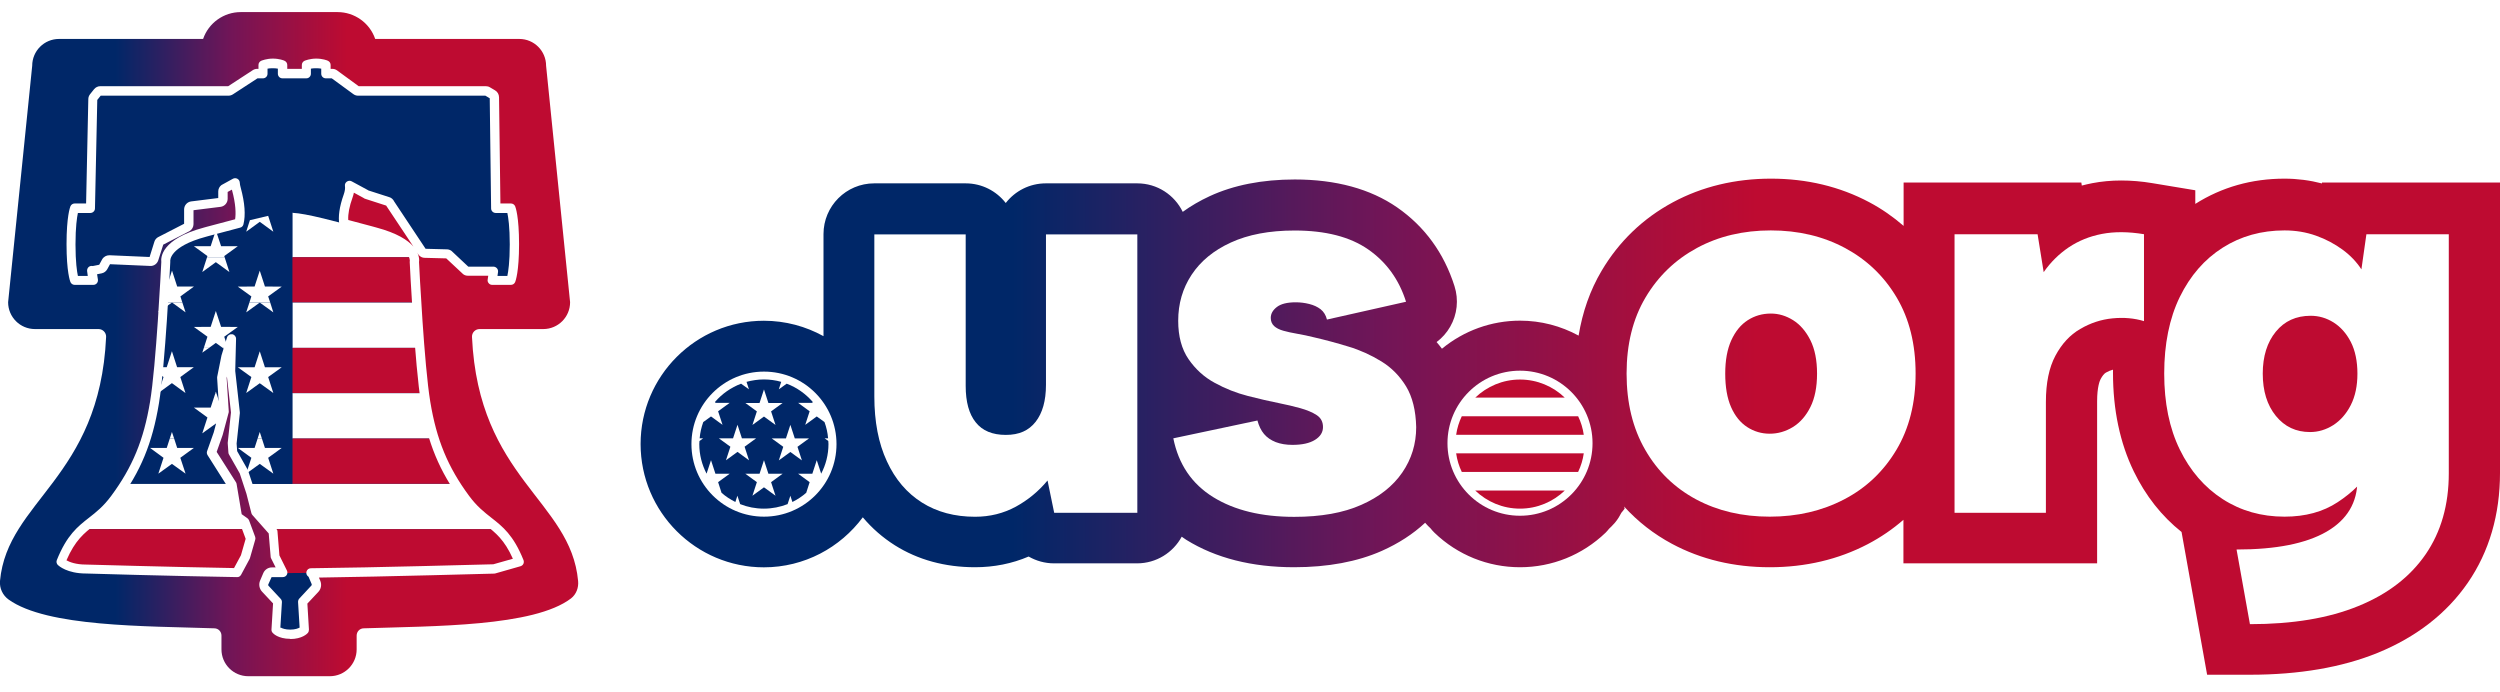
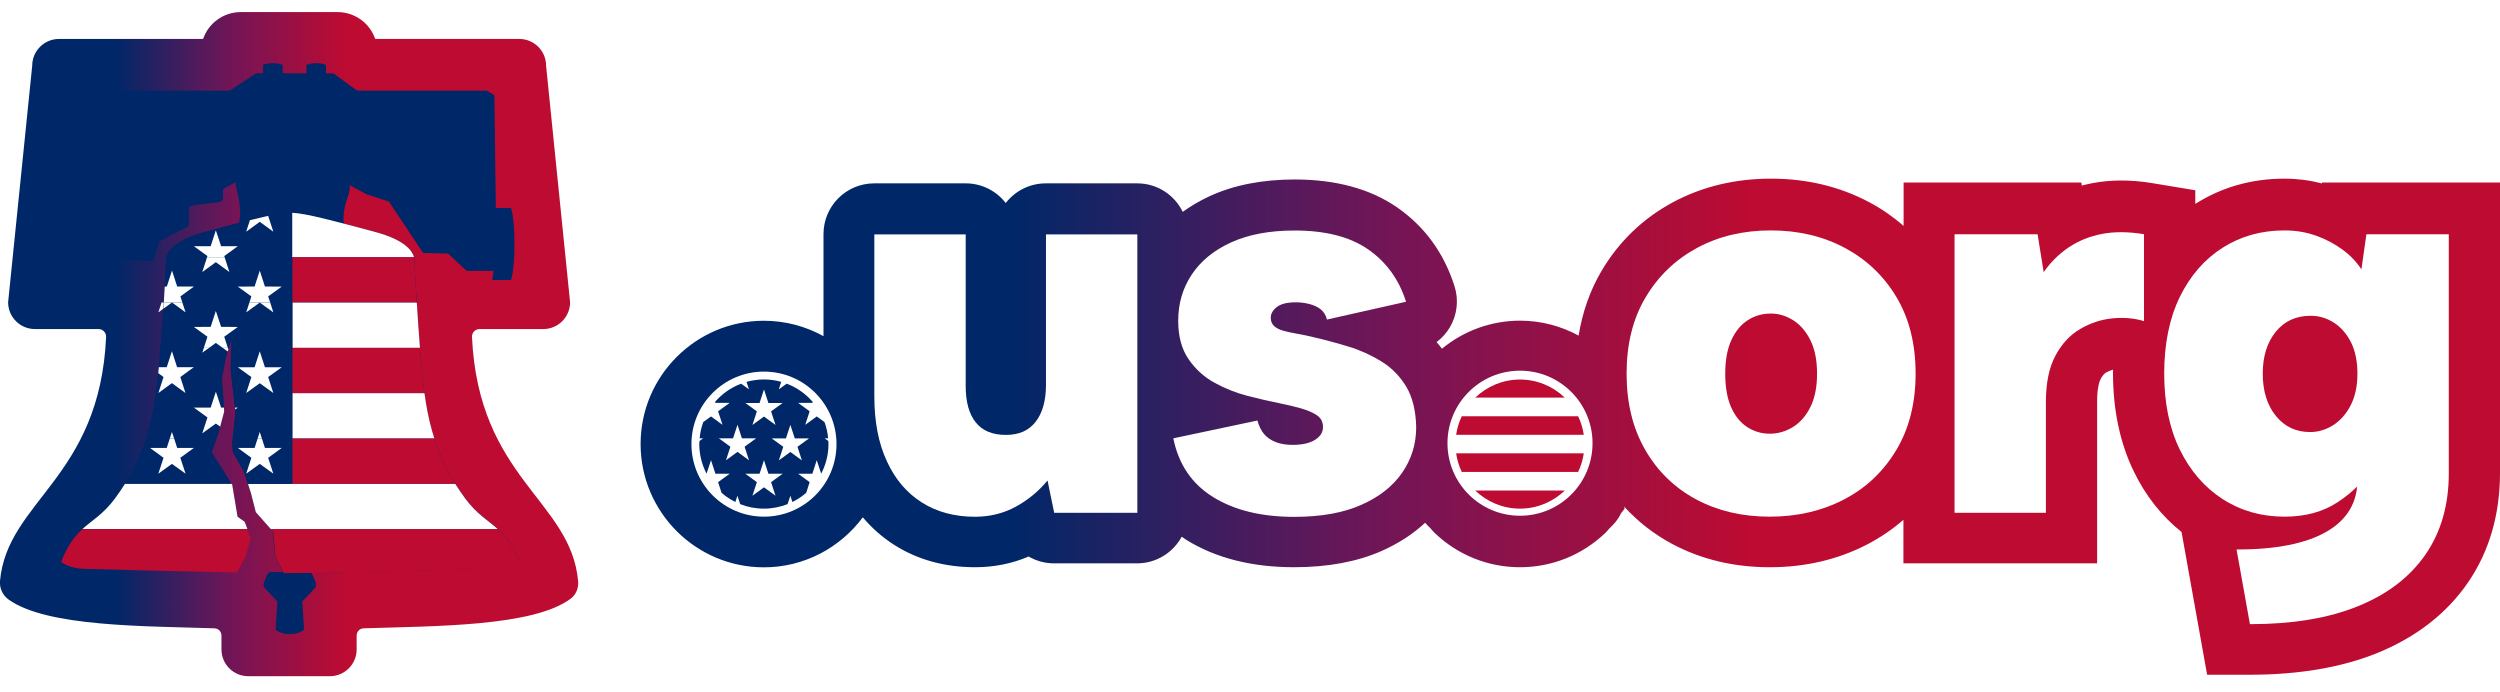
<svg xmlns="http://www.w3.org/2000/svg" xmlns:xlink="http://www.w3.org/1999/xlink" id="Layer_2" data-name="Layer 2" viewBox="0 0 270.92 75">
  <defs>
    <style>
      .cls-1 {
        filter: url(#outer-glow-4);
      }

      .cls-2 {
        filter: url(#outer-glow-1);
      }

      .cls-3 {
        fill: #be0b31;
      }

      .cls-4 {
        filter: url(#outer-glow-5);
      }

      .cls-4, .cls-5 {
        fill: #002768;
      }

      .cls-6 {
        fill: url(#New_Gradient_Swatch_copy-2);
      }

      .cls-7, .cls-8, .cls-9 {
        fill: #fff;
      }

      .cls-8 {
        filter: url(#outer-glow-2);
      }

      .cls-9 {
        filter: url(#outer-glow-3);
      }

      .cls-10 {
        fill: url(#New_Gradient_Swatch_copy);
      }
    </style>
    <linearGradient id="New_Gradient_Swatch_copy" data-name="New Gradient Swatch copy" x1="0" y1="37.29" x2="62.67" y2="37.29" gradientUnits="userSpaceOnUse">
      <stop offset=".2" stop-color="#002768" />
      <stop offset=".4" stop-color="#721557" />
      <stop offset=".6" stop-color="#be0b31" />
    </linearGradient>
    <linearGradient id="New_Gradient_Swatch_copy-2" data-name="New Gradient Swatch copy" x1="69.43" y1="46.25" x2="270.92" y2="46.25" xlink:href="#New_Gradient_Swatch_copy" />
    <filter id="outer-glow-1" x="82.59" y="12" width="83" height="56" filterUnits="userSpaceOnUse">
      <feOffset dx="0" dy="0" />
      <feGaussianBlur result="blur" stdDeviation="4" />
      <feFlood flood-color="#68142e" flood-opacity=".5" />
      <feComposite in2="blur" operator="in" />
      <feComposite in="SourceGraphic" />
    </filter>
    <filter id="outer-glow-2" x="150.58" y="34" width="28" height="28" filterUnits="userSpaceOnUse">
      <feOffset dx="0" dy="0" />
      <feGaussianBlur result="blur-2" stdDeviation="2" />
      <feFlood flood-color="#071830" flood-opacity=".33" />
      <feComposite in2="blur-2" operator="in" />
      <feComposite in="SourceGraphic" />
    </filter>
    <filter id="outer-glow-3" x="68.58" y="34" width="29" height="28" filterUnits="userSpaceOnUse">
      <feOffset dx="0" dy="0" />
      <feGaussianBlur result="blur-3" stdDeviation="2" />
      <feFlood flood-color="#68142e" flood-opacity=".5" />
      <feComposite in2="blur-3" operator="in" />
      <feComposite in="SourceGraphic" />
    </filter>
    <filter id="outer-glow-4" x="163.59" y="12" width="114" height="68" filterUnits="userSpaceOnUse">
      <feOffset dx="0" dy="0" />
      <feGaussianBlur result="blur-4" stdDeviation="4" />
      <feFlood flood-color="#68142e" flood-opacity=".5" />
      <feComposite in2="blur-4" operator="in" />
      <feComposite in="SourceGraphic" />
    </filter>
    <filter id="outer-glow-5" x=".58" y="0" width="62" height="75" filterUnits="userSpaceOnUse">
      <feOffset dx="0" dy="0" />
      <feGaussianBlur result="blur-5" stdDeviation="2" />
      <feFlood flood-color="#68142e" flood-opacity=".5" />
      <feComposite in2="blur-5" operator="in" />
      <feComposite in="SourceGraphic" />
    </filter>
  </defs>
  <g id="Layer_1-2" data-name="Layer 1">
    <g>
      <path class="cls-10" d="M51.98,35.66h6.89c1.61,0,2.91-1.3,2.91-2.91l-2.6-25.62c0-1.61-1.3-2.91-2.91-2.91h-15.61c-.6-1.74-2.24-2.91-4.08-2.91h-10.49c-1.84,0-3.48,1.17-4.08,2.91h0s-15.61,0-15.61,0c-1.61,0-2.91,1.3-2.91,2.91L.88,32.75c0,1.61,1.3,2.91,2.91,2.91h6.89c.46,0,.84.39.82.85C10.8,51.85.81,54.22,0,62.95c-.07.79.29,1.56.93,2.02,4.15,2.98,14.79,2.87,22.31,3.12.43.01.76.36.76.79v1.49c0,1.61,1.3,2.91,2.91,2.91h8.83c1.61,0,2.91-1.3,2.91-2.91v-1.49c0-.43.33-.78.76-.79,7.62-.25,18.44-.17,22.47-3.24.57-.44.84-1.17.77-1.88-.79-8.75-10.79-11.11-11.5-26.46-.02-.46.35-.85.82-.85Z" />
      <g>
        <path class="cls-6" d="M251.63,19.79v.09c-1.31-.34-2.67-.52-4.06-.52-3.55,0-6.8.92-9.66,2.73,0,0,0,0-.01,0v-1.47l-4.64-.77c-1.17-.2-2.32-.29-3.4-.29s-2.13.1-3.12.29c-.39.08-.77.16-1.14.26l-.05-.33h-19.26v4.7c-1.13-.98-2.37-1.85-3.73-2.57-3.18-1.69-6.76-2.55-10.64-2.55s-7.47.86-10.63,2.56c-3.25,1.75-5.85,4.25-7.73,7.43-1.25,2.11-2.07,4.46-2.49,7.02-1.93-1.05-4.09-1.62-6.34-1.62-3.12,0-6.08,1.08-8.47,3.04-.19-.25-.38-.49-.58-.72.59-.44,1.1-1.01,1.47-1.66.77-1.33.94-2.93.47-4.4-1.14-3.59-3.23-6.46-6.21-8.53-2.9-2.01-6.64-3.03-11.1-3.03-3.52,0-6.63.61-9.22,1.81-1.06.49-2.04,1.06-2.92,1.7-.89-1.83-2.76-3.09-4.93-3.09h-9.9c-1.77,0-3.34.83-4.35,2.13-1.01-1.3-2.58-2.13-4.35-2.13h-9.9c-3.04,0-5.5,2.46-5.5,5.5v11.06c-1.92-1.06-4.12-1.67-6.46-1.67-7.37,0-13.36,5.99-13.36,13.36s5.99,13.36,13.36,13.36c4.39,0,8.28-2.14,10.72-5.42,1,1.19,2.16,2.2,3.47,3.03,2.51,1.58,5.44,2.38,8.69,2.38,2.06,0,4.01-.39,5.81-1.16.82.47,1.76.74,2.76.74h8.99c2.09,0,3.91-1.17,4.84-2.89.17.11.33.24.51.35,3.18,1.97,7.11,2.96,11.67,2.96,3.66,0,6.86-.6,9.5-1.77,1.82-.81,3.39-1.83,4.7-3.05.03.03.05.06.08.09.15.18.32.34.49.5.14.17.28.34.44.49,2.5,2.41,5.8,3.74,9.27,3.74s6.76-1.33,9.27-3.74c.14-.14.26-.28.38-.43.18-.17.36-.34.53-.54h.01s.03-.05.05-.07.03-.04.05-.05h0s.03-.04.04-.05c.26-.32.48-.67.66-1.03.12-.14.24-.29.35-.45l-.06-.22c1.48,1.63,3.22,2.99,5.2,4.05,3.14,1.68,6.7,2.53,10.58,2.53s7.44-.84,10.62-2.5c1.41-.74,2.7-1.62,3.87-2.64v4.72h20.99v-17.56c0-1.57.29-2.24.38-2.41.19-.35.38-.59.57-.7.26-.15.51-.25.77-.32,0,.12,0,.23,0,.35,0,4.01.76,7.6,2.25,10.67,1.29,2.66,3.03,4.86,5.18,6.57l2.77,15.47h4.64c5.33,0,9.98-.8,13.84-2.37,4.2-1.72,7.49-4.28,9.78-7.61,2.31-3.36,3.48-7.37,3.48-11.92v-31.44h-19.29Z" />
        <g class="cls-2">
          <path class="cls-7" d="M123.23,55.57h-8.99l-.72-3.5c-.97,1.17-2.11,2.11-3.44,2.84-1.33.72-2.8,1.09-4.41,1.09-2.21,0-4.13-.51-5.76-1.54-1.63-1.03-2.9-2.51-3.8-4.47-.91-1.95-1.36-4.3-1.36-7.03v-17.56h9.9v16.42c0,1.73.36,3.05,1.09,3.95.72.91,1.81,1.36,3.26,1.36s2.48-.47,3.23-1.42c.74-.95,1.12-2.28,1.12-4.01v-16.3h9.9v30.18Z" />
          <path class="cls-7" d="M136.26,45.55c.16.6.4,1.1.72,1.48.32.38.74.67,1.27.88.52.2,1.13.3,1.81.3,1.05,0,1.86-.18,2.44-.54.58-.36.87-.82.87-1.39s-.23-1-.69-1.3c-.46-.3-1.06-.55-1.78-.75-.72-.2-1.49-.38-2.29-.54-1.01-.2-2.13-.46-3.38-.78-1.25-.32-2.44-.79-3.59-1.42-1.15-.62-2.09-1.48-2.84-2.57-.75-1.09-1.12-2.48-1.12-4.16,0-1.85.48-3.51,1.45-4.98.97-1.47,2.38-2.64,4.26-3.5,1.87-.86,4.17-1.3,6.91-1.3,3.34,0,6,.68,7.97,2.05,1.97,1.37,3.34,3.26,4.1,5.67l-8.57,1.93c-.12-.48-.35-.85-.69-1.12-.34-.26-.75-.45-1.24-.57-.48-.12-.97-.18-1.45-.18-.93,0-1.61.17-2.05.51-.44.34-.66.73-.66,1.18,0,.36.12.65.36.88.24.22.57.39,1,.51.42.12.93.23,1.51.33.58.1,1.2.23,1.84.39,1.21.28,2.44.61,3.71,1,1.27.38,2.45.92,3.56,1.6,1.11.68,2,1.59,2.69,2.72.68,1.13,1.05,2.6,1.09,4.41,0,1.81-.5,3.45-1.51,4.92-1.01,1.47-2.49,2.64-4.44,3.5-1.95.87-4.38,1.3-7.27,1.3-3.54,0-6.47-.71-8.78-2.14-2.31-1.43-3.75-3.55-4.32-6.37l9.11-1.93Z" />
        </g>
        <circle class="cls-8" cx="164.72" cy="48.03" r="7.86" />
        <circle class="cls-9" cx="82.79" cy="48.13" r="7.86" />
        <path class="cls-5" d="M85.65,53.72l.22.68c.54-.27,1.05-.6,1.5-1l.37-1.15-1.25-.91h1.54s.48-1.47.48-1.47l.48,1.46c.5-.96.79-2.05.79-3.21,0-.11-.01-.22-.02-.33l-.4-.29h.38c-.05-.62-.19-1.21-.39-1.76l-.84-.61-1.25.91.48-1.47-1.25-.91h1.54s.04-.11.04-.11c-.76-.87-1.72-1.56-2.82-1.97l-.85.61.26-.81c-.6-.17-1.23-.26-1.88-.26s-1.28.1-1.88.26l.26.81-.85-.61c-1.1.42-2.07,1.1-2.82,1.97l.04.11h1.54s-1.25.91-1.25.91l.48,1.47-1.25-.91-.84.61c-.2.56-.34,1.15-.39,1.76h.38s-.4.29-.4.29c0,.11-.02.22-.02.33,0,1.16.29,2.25.79,3.21l.48-1.46.48,1.47h1.54s-1.25.91-1.25.91l.37,1.15c.45.4.96.73,1.5,1l.22-.68.3.91c.8.32,1.66.49,2.57.49s1.77-.18,2.57-.49l.3-.91ZM85.65,46.04l.48,1.47h1.54s-1.25.91-1.25.91l.48,1.47-1.25-.91-1.25.91.48-1.47-1.25-.91h1.54s.48-1.47.48-1.47ZM82.31,43.67l.48-1.47.48,1.47h1.54s-1.25.91-1.25.91l.48,1.47-1.25-.91-1.25.91.48-1.47-1.25-.91h1.54ZM78.67,49.88l.48-1.47-1.25-.91h1.54s.48-1.47.48-1.47l.48,1.47h1.54s-1.25.91-1.25.91l.48,1.47-1.25-.91-1.25.91ZM82.79,52.81l-1.25.91.48-1.47-1.25-.91h1.54s.48-1.47.48-1.47l.48,1.47h1.54s-1.25.91-1.25.91l.48,1.47-1.25-.91Z" />
        <g>
          <path class="cls-3" d="M157.8,49.13c.1.71.31,1.39.61,2.01h12.61c.3-.63.51-1.3.61-2.01h-13.83Z" />
          <path class="cls-3" d="M171.63,47.12c-.1-.71-.31-1.39-.61-2.01h-12.61c-.3.63-.51,1.3-.61,2.01h13.83Z" />
          <path class="cls-3" d="M169.57,43.09c-1.26-1.21-2.97-1.96-4.85-1.96s-3.59.75-4.85,1.96h9.7Z" />
          <path class="cls-3" d="M159.87,53.16c1.26,1.21,2.97,1.96,4.85,1.96s3.59-.75,4.85-1.96h-9.7Z" />
        </g>
        <g class="cls-1">
          <path class="cls-7" d="M191.78,55.99c-2.98,0-5.63-.62-7.97-1.87-2.33-1.25-4.18-3.04-5.52-5.37-1.35-2.33-2.02-5.09-2.02-8.27s.68-5.93,2.05-8.24c1.37-2.31,3.23-4.1,5.58-5.37,2.35-1.27,5.02-1.9,8-1.9s5.65.63,8.03,1.9c2.37,1.27,4.24,3.06,5.61,5.37,1.37,2.31,2.05,5.06,2.05,8.24s-.69,5.94-2.08,8.27c-1.39,2.33-3.28,4.13-5.67,5.37-2.4,1.25-5.08,1.87-8.06,1.87ZM191.78,47c.89,0,1.72-.24,2.51-.72.78-.48,1.42-1.21,1.9-2.17s.72-2.17.72-3.62-.24-2.66-.72-3.62-1.11-1.69-1.87-2.17c-.77-.48-1.57-.72-2.41-.72-.93,0-1.76.24-2.51.72s-1.34,1.21-1.78,2.17c-.44.97-.66,2.17-.66,3.62s.21,2.66.63,3.62,1.01,1.69,1.75,2.17c.74.48,1.56.72,2.44.72Z" />
          <path class="cls-7" d="M211.82,25.39h8.99l.66,4.1c.76-1.09,1.67-1.98,2.72-2.69,1.05-.7,2.24-1.19,3.59-1.45,1.35-.26,2.87-.25,4.56.03v9.42c-1.05-.32-2.18-.42-3.41-.3-1.23.12-2.39.5-3.5,1.15-1.11.64-2,1.61-2.69,2.9-.69,1.29-1.03,2.96-1.03,5.01v12.01h-9.9v-30.18Z" />
          <path class="cls-7" d="M256.44,25.39h8.93v25.9c0,3.42-.84,6.35-2.51,8.78-1.67,2.43-4.1,4.31-7.3,5.61-3.2,1.31-7.11,1.96-11.74,1.96l-1.45-8.09c4.26,0,7.51-.64,9.75-1.93,2.23-1.29,3.35-3.16,3.35-5.61v-.12l1.57-1.15c-.89,1.41-2.12,2.64-3.71,3.68-1.59,1.05-3.51,1.57-5.76,1.57-2.5,0-4.73-.63-6.7-1.9-1.97-1.27-3.52-3.06-4.65-5.37-1.13-2.31-1.69-5.06-1.69-8.24s.56-5.99,1.69-8.3c1.13-2.31,2.68-4.09,4.65-5.34,1.97-1.25,4.2-1.87,6.7-1.87,1.21,0,2.34.19,3.41.57,1.07.38,2.02.89,2.87,1.51.85.62,1.53,1.34,2.05,2.14l.54-3.8ZM245.21,40.48c0,1.89.47,3.42,1.42,4.59.95,1.17,2.18,1.75,3.71,1.75.88,0,1.72-.25,2.51-.75.78-.5,1.42-1.23,1.9-2.17.48-.95.72-2.08.72-3.41s-.24-2.51-.72-3.44c-.48-.93-1.11-1.63-1.87-2.11-.77-.48-1.59-.72-2.48-.72-1.57,0-2.83.57-3.77,1.72s-1.42,2.67-1.42,4.56Z" />
        </g>
      </g>
      <path class="cls-4" d="M56.28,60.87c-1.72-4.28-3.61-3.83-5.83-6.84-2.38-3.22-3.61-6.24-4.31-10.41-.69-4.19-1.23-15.26-1.23-15.26,0,0,.44-1.96-4.25-3.22-1.24-.33-2.36-.63-3.38-.9-.12-.62-.07-1.57.45-3.02.16-.45.2-.83.15-1.16l1.74.94s.09.06.14.07l2.26.73c.12.03.22.12.26.24l3.41,5.13c.05.15.19.25.35.25l2.39.06c.07,0,.14.02.2.06l1.87,1.75c.06.04.14.06.21.06h2.74s.03,0,.04,0c-.08.59-.15,1-.15,1h2.03s.38-.93.38-3.91-.38-3.91-.38-3.91h-1.64l-.15-12.01c0-.13-.07-.25-.19-.32l-.56-.33c-.06-.03-.12-.05-.19-.05h-13.82c-.08,0-.16-.03-.22-.07l-2.37-1.73c-.06-.05-.14-.07-.22-.07h-.68v-.92s-.45-.19-1.06-.19-1.06.19-1.06.19v.92h-2.58v-.92s-.45-.19-1.06-.19-1.06.19-1.06.19v.92h-.63c-.07,0-.14.02-.21.06l-2.7,1.76c-.06.04-.13.06-.21.06h-13.9c-.11,0-.22.05-.29.14l-.43.54c-.05.06-.08.14-.08.23l-.25,11.8h-1.73s-.38.93-.38,3.91.38,3.91.38,3.91h2.03s-.07-.45-.16-1.09c.05.01.11.02.16,0l.81-.16c.11-.02.2-.09.26-.19l.34-.62c.07-.12.2-.2.34-.2l4.45.19c.17,0,.32-.1.37-.26l.55-1.75c.03-.09.08-.16.16-.21l2.9-1.49c.11-.07.18-.19.18-.32v-1.62c0-.19.14-.34.32-.37l3.06-.39c.18-.03.32-.19.32-.37v-.81c0-.12.05-.23.15-.3l1.18-.65c.02.21.05.43.12.68.51,1.86.46,3.02.29,3.7-1.1.29-2.31.61-3.69.98-4.69,1.25-4.25,3.22-4.25,3.22,0,0-.53,11.08-1.23,15.26-.69,4.17-1.92,7.19-4.31,10.41-2.23,3.01-4.12,2.56-5.83,6.84,0,0,.79.78,2.73.78,0,0,9.18.26,16.34.39l.92-1.71.57-1.99-.66-1.78-.79-.56-.58-3.48-2.22-3.49.72-2.03.64-2.39-.24-3.68.47-2.34.58-1.9-.09,3.5.51,4.52-.35,3.32.07.98,1.19,2.11.76,2.3.53,2.08,1.88,2.12.22,2.69.85,1.71h-1.21c-.21-.02-.4.11-.49.3l-.34.8c-.1.23-.05.49.12.67l1.33,1.43-.19,3.03s.42.49,1.54.49,1.54-.49,1.54-.49l-.19-3.03,1.33-1.43c.17-.18.21-.44.12-.67l-.34-.8c-.04-.1-.12-.18-.21-.24,7.18-.07,19.85-.44,19.85-.44l2.73-.78Z" />
      <g>
        <path class="cls-5" d="M29.06,23.38h0c1.03-.21,1.83-.34,2.39-.34.07,0,.15.01.23.01v-.09h-2.04l-.58.42Z" />
        <path class="cls-7" d="M17.51,32.78l-.35,1.07.53-.39c.01-.23.03-.46.04-.68h-.23Z" />
-         <polygon class="cls-7" points="24.75 37.87 24.68 38.09 24.86 38.22 24.75 37.87" />
        <path class="cls-7" d="M44.87,27.87c-.18-.66-.97-1.87-4.21-2.73-4.47-1.2-7.46-2.01-8.99-2.08v4.82h13.2Z" />
        <path class="cls-3" d="M31.68,32.78h13.48c-.16-2.52-.25-4.43-.25-4.43,0,0,.04-.19-.04-.48h-13.2v4.91Z" />
        <path class="cls-7" d="M31.68,37.7h13.83c-.13-1.68-.25-3.4-.34-4.91h-13.48v4.91Z" />
        <path class="cls-3" d="M31.68,42.61h14.32c-.18-1.35-.34-3.1-.49-4.91h-13.83v4.91Z" />
        <path class="cls-7" d="M31.68,47.52h15.39c-.38-1.2-.69-2.48-.92-3.9-.05-.3-.1-.64-.15-1.01h-14.32v4.91Z" />
        <path class="cls-3" d="M31.68,52.43h17.68c-.99-1.57-1.74-3.16-2.3-4.91h-15.39v4.91Z" />
        <path class="cls-7" d="M25.74,55.99l-.58-3.48-.06-.09h-11.55c-.34.53-.69,1.06-1.09,1.6-1.28,1.72-2.44,2.32-3.53,3.31h17.88l-.29-.78-.79-.56Z" />
        <path class="cls-7" d="M26.87,52.43l.32.99.53,2.08,1.64,1.85h24.6c-1.09-.99-2.25-1.59-3.53-3.31-.4-.54-.75-1.07-1.09-1.6h-22.49Z" />
        <path class="cls-3" d="M29.62,57.62l.22,2.69.89,1.79c.25,0,.5,0,.72,0,6.33,0,22.1-.45,22.1-.45l2.73-.78c-.73-1.83-1.5-2.79-2.31-3.53h-24.6l.25.28Z" />
        <path class="cls-3" d="M6.62,60.87s.79.78,2.73.78c0,0,9.18.26,16.34.39l.92-1.71.57-1.99-.37-1H8.93c-.81.74-1.57,1.7-2.31,3.53Z" />
-         <path class="cls-5" d="M29.07,23.39l.56,1.72-1.47-1.07-1.47,1.07.4-1.25c-1.36.34-2.97.78-4.85,1.28-3.24.87-4.03,2.07-4.21,2.73h4.42l.04-.12-1.47-1.07h1.82s.56-1.73.56-1.73l.56,1.73h1.82s-1.47,1.07-1.47,1.07l.04.12h7.34v-4.82c-.07,0-.16-.01-.23-.01-.55,0-1.35.13-2.39.35Z" />
        <path class="cls-5" d="M17.99,28.36s-.05,1.08-.14,2.7h.23s.56-1.73.56-1.73l.56,1.73h1.82s-1.47,1.07-1.47,1.07l.21.66h7.27l.21-.66-1.47-1.07h1.82s.56-1.73.56-1.73l.56,1.73h1.82s-1.47,1.07-1.47,1.07l.21.66h2.4v-4.91h-7.34l.52,1.61-1.47-1.07-1.47,1.07.52-1.61h-4.42c-.08.3-.04.48-.04.48Z" />
        <polygon class="cls-5" points="22.65 37.7 24.14 37.7 23.39 37.16 22.65 37.7" />
        <path class="cls-5" d="M29.62,33.85l-1.47-1.07-1.47,1.07.35-1.07h-7.27l.35,1.07-1.47-1.07-.94.68c-.09,1.33-.19,2.8-.3,4.23h4.7l.39-1.2-1.47-1.07h1.82s.56-1.73.56-1.73l.56,1.73h1.82s-1.47,1.07-1.47,1.07l.39,1.2h.11l.31-1.01-.03,1.01h6.59v-4.91h-2.4l.35,1.07Z" />
        <path class="cls-5" d="M25.02,40.19l.27,2.42h6.38v-4.91h-6.59l-.07,2.49ZM28.15,38.07l.56,1.73h1.82s-1.47,1.07-1.47,1.07l.56,1.73-1.47-1.07-1.47,1.07.56-1.73-1.47-1.07h1.82s.56-1.73.56-1.73Z" />
        <polygon class="cls-5" points="24.8 37.7 24.69 37.7 24.75 37.87 24.8 37.7" />
        <path class="cls-5" d="M23.39,42.44l.05.17h.72l-.11-1.68.47-2.34.15-.5-.54-.4h-1.49l-.73.53.17-.53h-4.7c-.06.72-.12,1.42-.18,2.1h.86s.56-1.73.56-1.73l.56,1.73h1.82s-1.47,1.07-1.47,1.07l.56,1.73-1.47-1.07-1.47,1.07.56-1.73-.57-.42c-.08.78-.16,1.51-.24,2.16h6.43l.05-.17Z" />
        <polygon class="cls-5" points="25.47 44.17 25.77 44.17 25.49 44.37 25.53 44.7 25.23 47.52 27.92 47.52 28.15 46.81 28.38 47.52 31.68 47.52 31.68 42.61 25.29 42.61 25.47 44.17" />
        <polygon class="cls-5" points="24.27 44.17 24.17 42.61 23.45 42.61 23.96 44.17 24.27 44.17" />
        <path class="cls-5" d="M23.86,46.23l-.47-.34-1.47,1.07.56-1.73-1.47-1.07h1.82s.51-1.56.51-1.56h-6.43c-.05.37-.1.71-.15,1.01-.23,1.42-.54,2.69-.92,3.9h2.56l.23-.71.23.71h4.61l.19-.52.2-.76Z" />
        <polygon class="cls-5" points="28.71 48.54 30.53 48.54 29.06 49.61 29.62 51.33 28.15 50.27 26.68 51.33 27.24 49.61 25.77 48.54 27.59 48.54 27.92 47.52 25.23 47.52 25.18 48.02 25.25 49 26.44 51.11 26.87 52.43 31.68 52.43 31.68 47.52 28.38 47.52 28.71 48.54" />
        <path class="cls-5" d="M22.94,49.02l.53-1.51h-4.61l.33,1.02h1.82s-1.47,1.07-1.47,1.07l.56,1.73-1.47-1.07-1.47,1.07.56-1.73-1.47-1.07h1.82s.33-1.02.33-1.02h-2.56c-.56,1.75-1.3,3.34-2.3,4.91h11.55l-2.16-3.41Z" />
        <path class="cls-7" d="M26.68,25.11l1.47-1.07,1.47,1.07-.56-1.72c-.58.13-1.25.29-1.98.47l-.4,1.25Z" />
        <polygon class="cls-7" points="24.3 27.75 25.77 26.68 23.96 26.68 23.39 24.96 22.83 26.68 21.01 26.68 22.48 27.75 22.44 27.87 24.34 27.87 24.3 27.75" />
        <polygon class="cls-7" points="23.39 28.41 24.86 29.48 24.34 27.87 22.44 27.87 21.92 29.48 23.39 28.41" />
        <path class="cls-7" d="M19.76,32.78l-.21-.66,1.47-1.07h-1.82s-.56-1.73-.56-1.73l-.56,1.73h-.23c-.03.53-.06,1.11-.1,1.73h2.02Z" />
        <path class="cls-7" d="M20.11,33.85l-.35-1.07h-2.02c-.01.22-.03.45-.04.68l.94-.68,1.47,1.07Z" />
        <polygon class="cls-7" points="29.06 32.12 30.53 31.06 28.71 31.05 28.15 29.33 27.59 31.05 25.77 31.06 27.24 32.12 27.03 32.78 29.28 32.78 29.06 32.12" />
        <polygon class="cls-7" points="28.15 32.79 29.62 33.85 29.28 32.78 27.03 32.78 26.68 33.85 28.15 32.79" />
        <polygon class="cls-7" points="23.39 37.16 24.14 37.7 24.69 37.7 24.3 36.49 25.77 35.43 23.96 35.42 23.39 33.7 22.83 35.42 21.01 35.43 22.48 36.49 22.09 37.7 22.65 37.7 23.39 37.16" />
        <polygon class="cls-7" points="24.68 38.09 24.75 37.87 24.69 37.7 24.14 37.7 24.68 38.09" />
        <polygon class="cls-7" points="22.65 37.7 22.09 37.7 21.92 38.22 22.65 37.7" />
        <path class="cls-7" d="M17.16,42.59l1.47-1.07,1.47,1.07-.56-1.73,1.47-1.07h-1.82s-.56-1.73-.56-1.73l-.56,1.73h-.86c-.02.22-.04.44-.06.65l.57.42-.56,1.73Z" />
        <polygon class="cls-7" points="27.24 40.86 26.68 42.59 28.15 41.53 29.62 42.59 29.06 40.86 30.53 39.8 28.71 39.8 28.15 38.07 27.59 39.8 25.77 39.8 27.24 40.86" />
        <polygon class="cls-7" points="23.39 42.44 23.34 42.61 23.45 42.61 23.39 42.44" />
        <polygon class="cls-7" points="25.77 44.17 25.47 44.17 25.49 44.37 25.77 44.17" />
        <polygon class="cls-7" points="24.27 44.17 23.96 44.17 23.45 42.61 23.34 42.61 22.83 44.17 21.01 44.17 22.48 45.24 21.92 46.96 23.39 45.9 23.86 46.23 24.29 44.61 24.27 44.17" />
        <polygon class="cls-7" points="18.4 47.52 18.87 47.52 18.63 46.81 18.4 47.52" />
        <polygon class="cls-7" points="18.07 48.54 16.26 48.54 17.72 49.61 17.16 51.33 18.63 50.27 20.11 51.33 19.54 49.61 21.01 48.54 19.2 48.54 18.87 47.52 18.4 47.52 18.07 48.54" />
        <polygon class="cls-7" points="28.15 46.81 27.92 47.52 28.38 47.52 28.15 46.81" />
        <polygon class="cls-7" points="25.77 48.54 27.24 49.61 26.68 51.33 28.15 50.27 29.62 51.33 29.06 49.61 30.53 48.54 28.71 48.54 28.38 47.52 27.92 47.52 27.59 48.54 25.77 48.54" />
      </g>
-       <path class="cls-7" d="M31.45,69.23c-1.31,0-1.86-.59-1.91-.66-.09-.1-.13-.23-.12-.36l.17-2.82-1.19-1.27c-.3-.32-.39-.8-.21-1.21l.34-.8c.16-.38.54-.63.95-.62h.39s-.49-.98-.49-.98c-.03-.06-.05-.12-.05-.18l-.21-2.52-1.77-2c-.05-.06-.09-.13-.11-.21l-.53-2.08-.73-2.22-1.17-2.06c-.04-.06-.06-.14-.06-.21l-.07-.98s0-.06,0-.09l.35-3.26-.44-3.89-.03.15.23,3.62c0,.05,0,.11-.02.16l-.64,2.39-.65,1.84,2.09,3.29c.04.06.06.12.07.19l.55,3.27.62.44c.08.06.14.14.18.23l.66,1.78c.04.1.04.21.01.31l-.57,1.99s-.02.07-.04.1l-.92,1.71c-.09.16-.25.28-.45.26-7.08-.12-16.26-.38-16.35-.39h0c-2.06,0-2.96-.83-3.06-.92-.14-.14-.19-.36-.11-.54,1.09-2.71,2.25-3.62,3.49-4.59.77-.6,1.56-1.22,2.4-2.36,2.31-3.12,3.53-6.08,4.21-10.2.66-3.96,1.18-14.32,1.22-15.15-.06-.47-.03-2.48,4.62-3.73l.25-.07c1.15-.31,2.18-.58,3.13-.83.09-.62.08-1.62-.34-3.17,0-.01,0-.03-.01-.04l-.46.25v.74c0,.43-.31.8-.74.87l-2.96.37v1.51c0,.3-.16.59-.42.75l-2.86,1.47-.54,1.7c-.12.37-.47.63-.86.61l-4.37-.19-.3.55c-.13.23-.35.39-.6.44l-.5.1c.05.35.09.56.09.57.02.15-.02.29-.11.4-.09.11-.23.18-.38.18h-2.03c-.2,0-.38-.12-.46-.31-.04-.1-.42-1.1-.42-4.1s.38-4,.42-4.1c.08-.19.26-.31.46-.31h1.24l.24-11.31c0-.19.07-.38.19-.53l.43-.54c.17-.21.42-.33.68-.33h13.86l2.67-1.74c.14-.09.31-.14.48-.14h.13v-.42c0-.2.12-.38.31-.46.06-.02.56-.23,1.25-.23s1.2.2,1.25.23c.19.08.31.26.31.46v.42h1.58v-.42c0-.2.12-.38.31-.46.06-.02.56-.23,1.25-.23s1.2.2,1.25.23c.19.08.31.26.31.46v.42h.18c.19,0,.37.06.52.17l2.34,1.71h13.78c.16,0,.31.04.44.12l.56.33c.26.15.43.44.43.75l.15,11.51h1.14c.2,0,.38.12.46.31.04.1.42,1.1.42,4.1s-.38,4-.42,4.1c-.08.19-.26.31-.46.31h-2.03c-.15,0-.29-.06-.38-.18-.1-.11-.14-.26-.11-.4,0,0,.03-.16.06-.41h-2.2c-.18,0-.35-.05-.49-.15-.02-.01-.04-.03-.06-.05l-1.8-1.68-2.33-.06c-.34,0-.64-.21-.78-.52l-.02-.04c.22.46.21.84.18,1.01.04.83.56,11.19,1.22,15.15.68,4.12,1.9,7.07,4.21,10.2.84,1.14,1.64,1.76,2.4,2.36,1.24.97,2.4,1.88,3.49,4.59.05.13.05.28-.01.41-.06.13-.18.22-.31.26l-2.73.78s-.08.02-.12.02c-.12,0-11.79.33-19,.43l.15.35c.17.41.09.88-.21,1.2l-1.19,1.27.17,2.82c0,.13-.04.26-.12.36-.06.07-.61.66-1.91.66ZM30.43,68.01c.16.09.49.22,1.02.22s.85-.13,1.02-.22l-.17-2.77c0-.14.04-.27.13-.37l1.33-1.43s.04-.09.02-.13l-.34-.8c-.19-.12-.29-.35-.23-.56.06-.22.25-.37.47-.37,6.84-.07,18.81-.41,19.78-.43l2.12-.6c-.92-2.06-1.87-2.81-2.96-3.66-.78-.61-1.67-1.31-2.59-2.55-2.41-3.26-3.69-6.34-4.4-10.63-.69-4.17-1.21-14.87-1.23-15.32,0-.04,0-.09.01-.13h0s.17-1.54-3.89-2.62l-.47-.13c-1.06-.28-2.02-.54-2.91-.77-.19-.05-.33-.2-.36-.39-.16-.85,0-1.96.47-3.28.12-.34.17-.65.13-.91-.03-.19.05-.37.21-.48.16-.11.36-.12.52-.03l1.74.94s.05.03.08.05l2.24.72c.23.06.44.24.55.48l3.38,5.09s.01.02.02.03l2.31.06c.17,0,.33.06.47.15.02.01.04.03.06.05l1.79,1.68h2.63s.02,0,.03,0c.16-.02.31.04.42.15.11.11.16.26.14.42-.02.16-.04.31-.06.43h1.07c.1-.47.26-1.5.26-3.41s-.16-2.94-.26-3.41h-1.26c-.27,0-.5-.22-.5-.49l-.15-11.94-.47-.28h-13.79c-.19,0-.37-.06-.52-.17l-2.34-1.71h-.64c-.28,0-.5-.22-.5-.5v-.55c-.3-.06-.83-.06-1.12,0v.55c0,.28-.22.5-.5.5h-2.58c-.28,0-.5-.22-.5-.5v-.55c-.3-.06-.83-.06-1.12,0v.55c0,.28-.22.5-.5.5h-.59l-2.67,1.74c-.14.09-.31.14-.48.14h-13.84l-.37.46-.25,11.76c0,.27-.23.49-.5.49h-1.35c-.1.47-.26,1.5-.26,3.41s.16,2.94.26,3.41h1.07c-.02-.15-.05-.33-.07-.52-.02-.16.04-.33.16-.44.12-.11.3-.15.45-.11l.7-.14.31-.57c.16-.29.46-.46.79-.46l4.36.19.52-1.66c.06-.2.2-.37.38-.48l2.84-1.46v-1.55c0-.43.31-.8.74-.87l2.96-.37v-.71c0-.27.12-.52.34-.69.02-.02.04-.03.07-.04l1.18-.65c.15-.08.33-.08.48,0,.15.08.25.23.26.4.01.18.05.38.11.59.44,1.62.54,2.95.29,3.95-.04.18-.18.32-.36.36-1.03.27-2.16.57-3.43.91l-.25.07c-4.07,1.09-3.89,2.63-3.89,2.64,0,.03,0,.08,0,.12-.02.45-.54,11.15-1.23,15.32-.71,4.29-1.98,7.37-4.4,10.63-.92,1.25-1.81,1.94-2.59,2.55-1.12.87-2.09,1.64-3.03,3.81.34.19,1.02.46,2.11.46.1,0,9.01.26,16.05.38l.75-1.39.51-1.78-.55-1.49-.66-.47c-.11-.08-.18-.19-.2-.32l-.56-3.38-2.16-3.41c-.08-.13-.1-.29-.05-.43l.72-2.03.6-2.27-.23-3.6s0-.09,0-.13l.47-2.34.6-1.95c.07-.24.31-.38.56-.35.25.04.43.26.42.51l-.09,3.47.5,4.48s0,.07,0,.11l-.35,3.27.06.83,1.14,2.01s.03.06.04.09l.76,2.3.51,1.99,1.8,2.03c.07.08.12.18.12.29l.21,2.59.81,1.63c.08.16.07.34-.02.49-.09.15-.25.23-.43.23h-1.21s-.36.8-.36.8c-.02.04-.01.09.02.13l1.33,1.43c.09.1.14.23.13.37l-.17,2.77ZM10.84,28.64s0,0,0,0h0ZM37.74,23.84c.8.21,1.66.44,2.59.69l.47.13c2.23.6,3.4,1.36,4,2.06l-2.92-4.39s-.02-.03-.03-.05l-2.23-.72c-.08-.02-.17-.06-.26-.13l-1.01-.55c-.03.17-.08.34-.14.51-.35.97-.51,1.81-.47,2.45ZM17.72,26.46h0s0,0,0,0ZM41.89,22.29s0,0,.01,0h-.01Z" />
    </g>
  </g>
</svg>